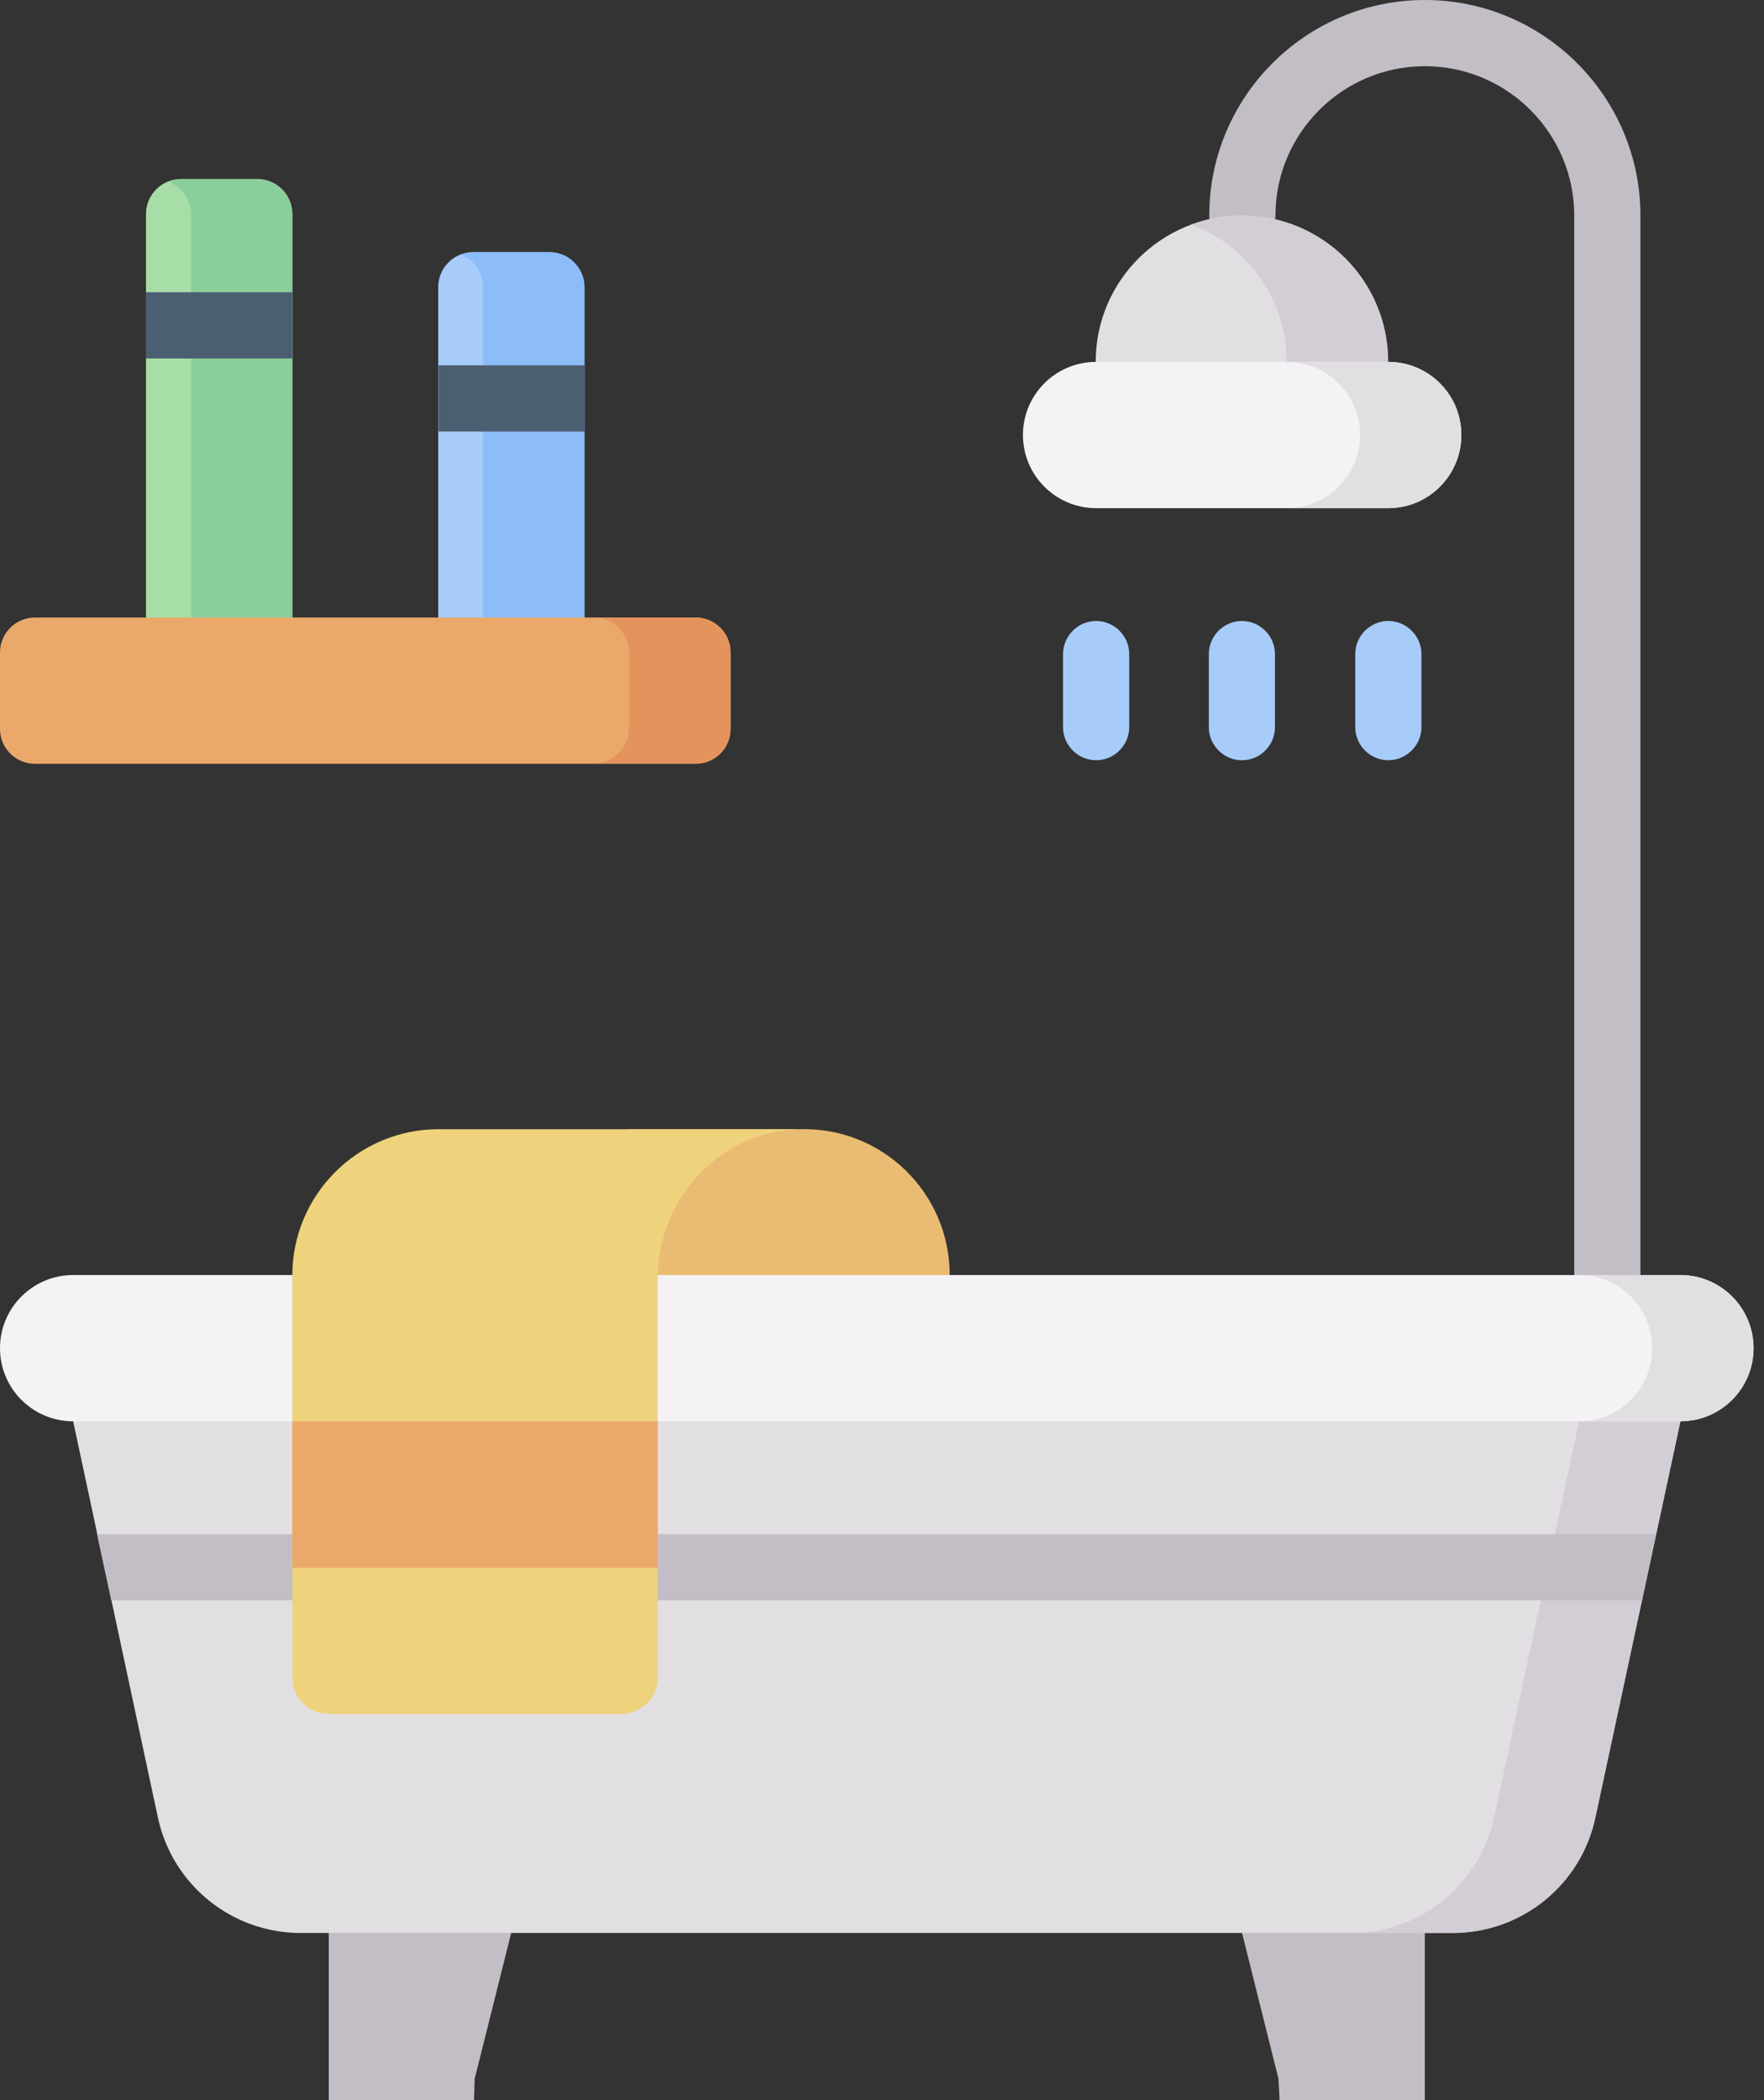
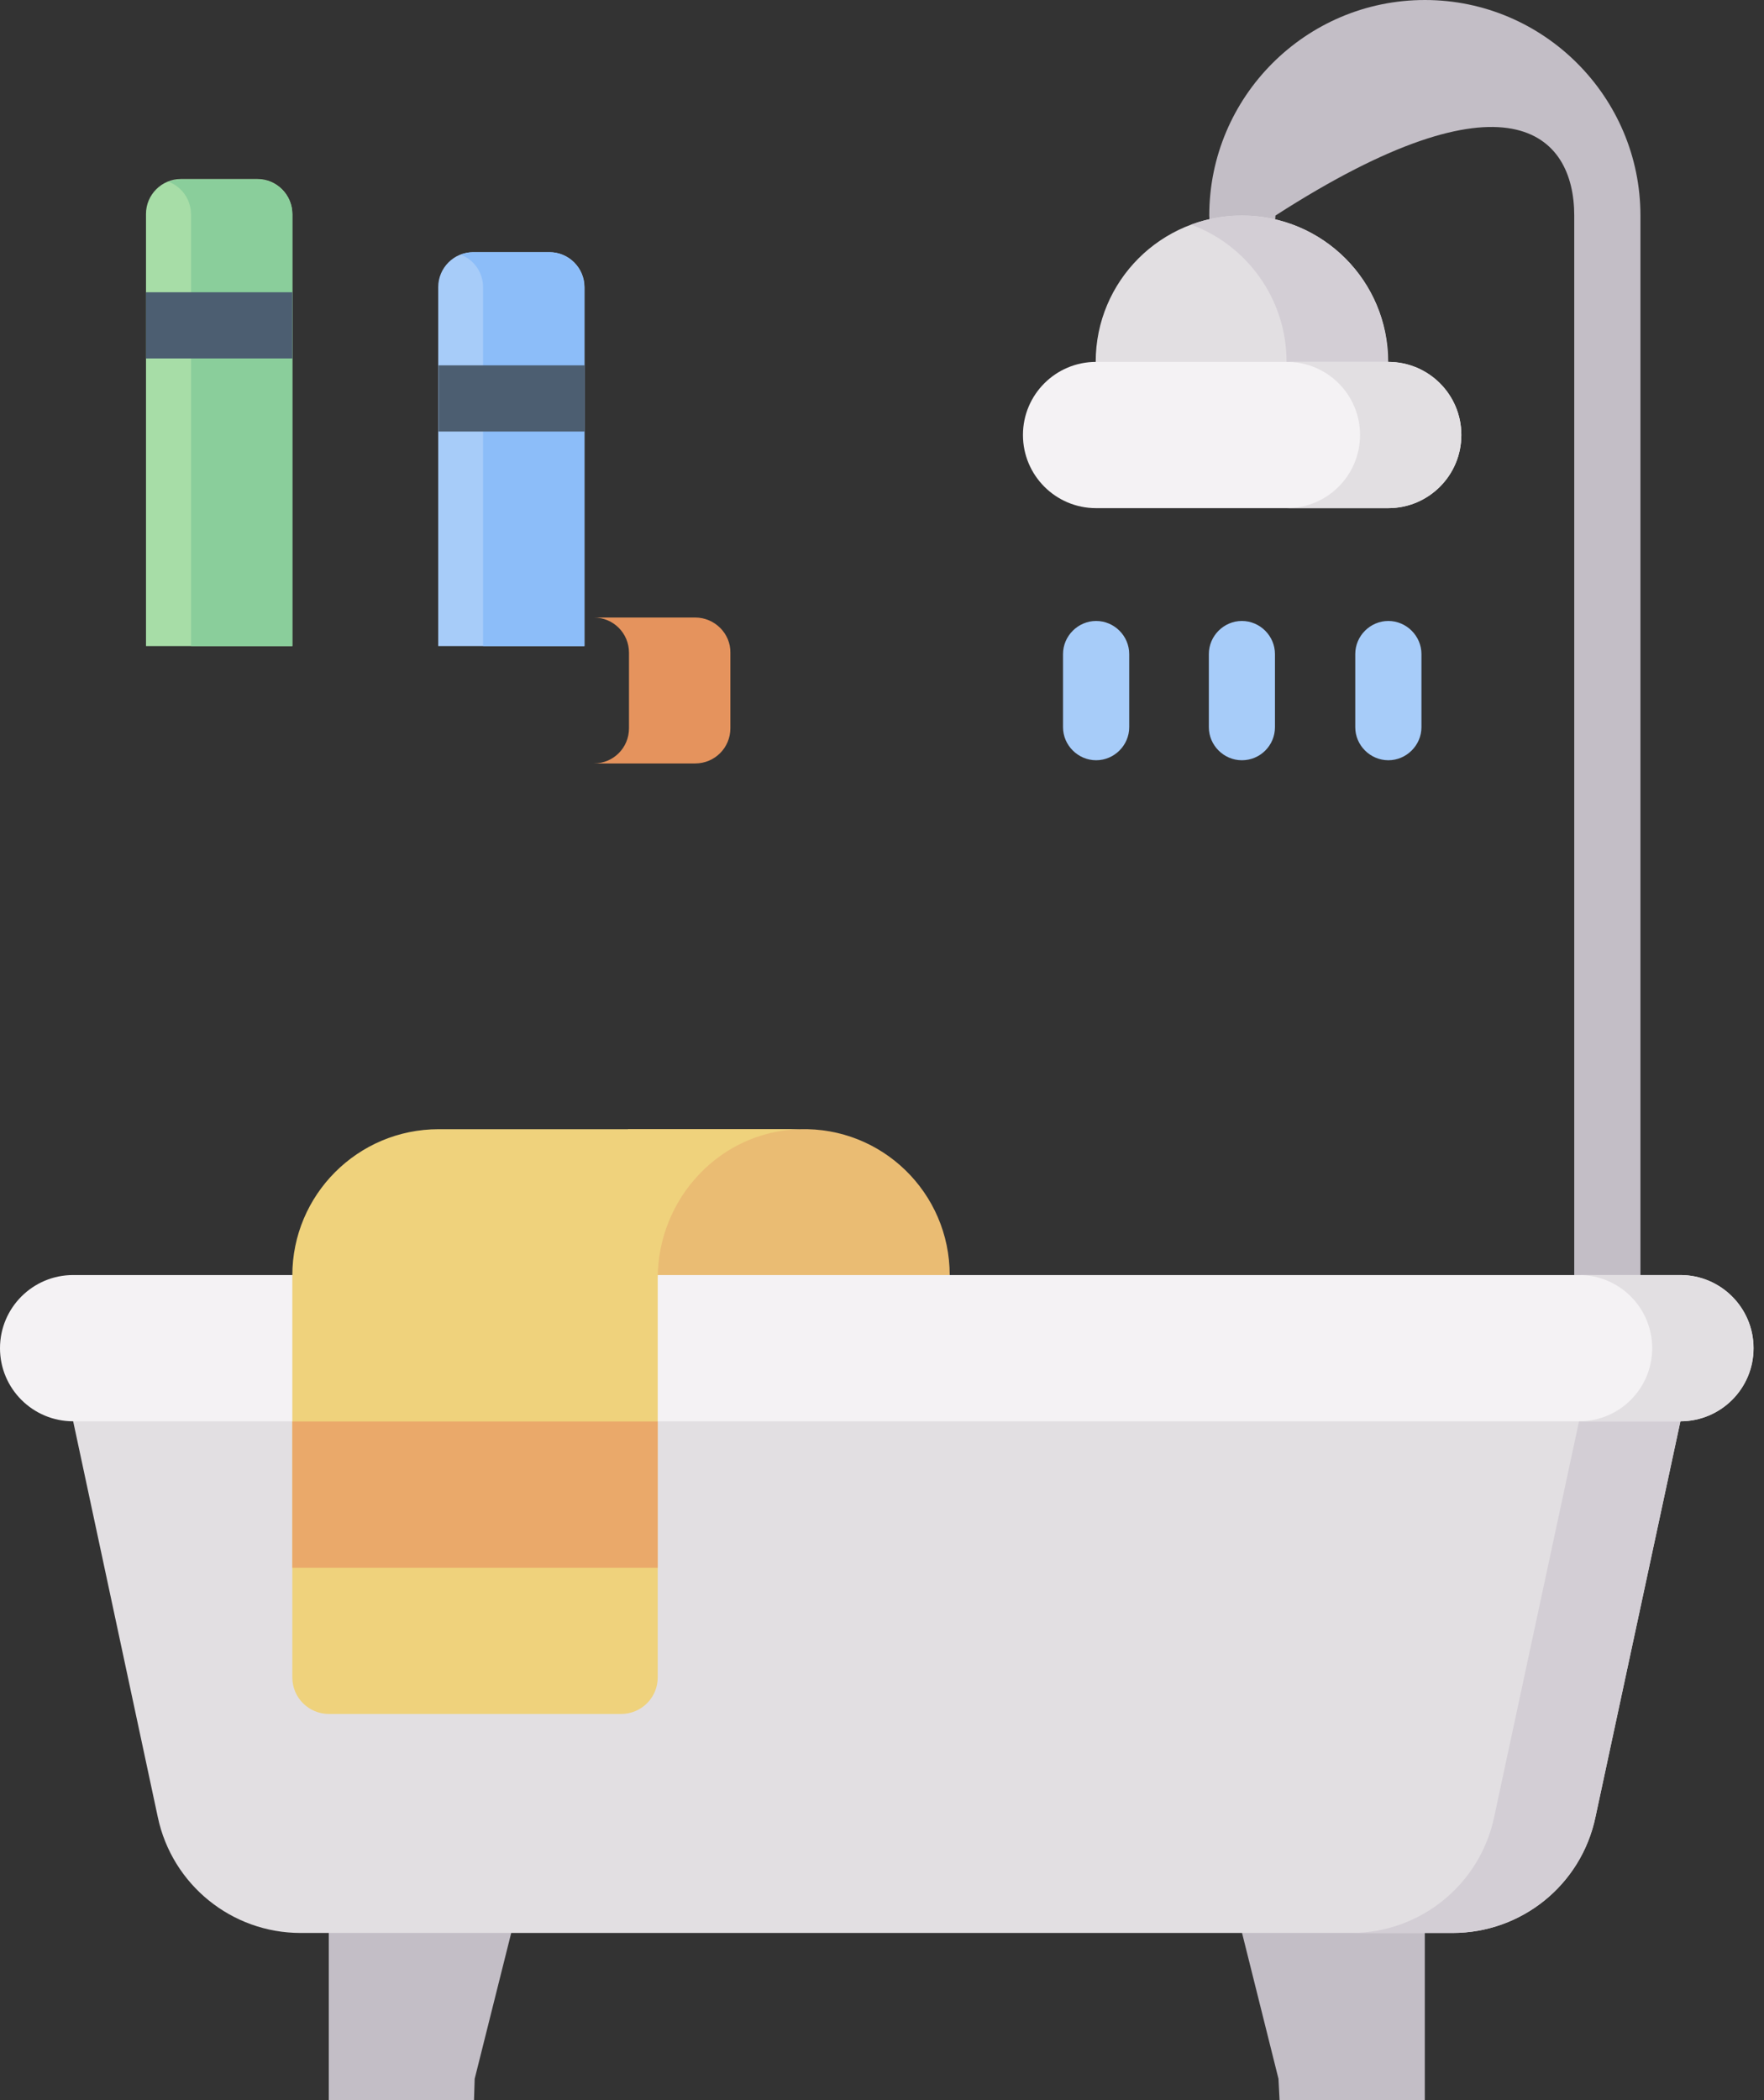
<svg xmlns="http://www.w3.org/2000/svg" width="21" height="25" viewBox="0 0 21 25" fill="none">
  <rect x="0" y="0" width="21" height="25" fill="#333333" stroke="none" />
-   <path d="M16.963 0C15.545 0 14.396 1.153 14.396 2.566C14.396 2.782 14.575 2.96 14.79 2.96C15.006 2.96 15.184 2.782 15.184 2.566C15.184 1.584 15.984 0.788 16.963 0.788C17.945 0.788 18.741 1.588 18.741 2.566V15.178C18.741 15.394 18.92 15.572 19.135 15.572C19.351 15.572 19.529 15.394 19.529 15.178V2.566C19.529 1.153 18.377 0 16.963 0Z" fill="#C3BEC6" />
+   <path d="M16.963 0C15.545 0 14.396 1.153 14.396 2.566C14.396 2.782 14.575 2.96 14.79 2.96C15.006 2.96 15.184 2.782 15.184 2.566C17.945 0.788 18.741 1.588 18.741 2.566V15.178C18.741 15.394 18.92 15.572 19.135 15.572C19.351 15.572 19.529 15.394 19.529 15.178V2.566C19.529 1.153 18.377 0 16.963 0Z" fill="#C3BEC6" />
  <path d="M6.958 7.691H5.217V3.417C5.217 3.189 5.403 3.002 5.631 3.002H6.543C6.772 3.002 6.958 3.189 6.958 3.417V7.691Z" fill="#A7CCF9" />
  <path d="M6.538 3.002H5.639C5.585 3.002 5.531 3.014 5.485 3.031C5.643 3.093 5.751 3.242 5.751 3.421V7.691H6.957V3.421C6.957 3.193 6.771 3.002 6.538 3.002Z" fill="#8CBDF9" />
  <path d="M5.22 4.349H6.961V5.137H5.22V4.349Z" fill="#4C5E71" />
  <path d="M3.48 7.691H1.738V2.546C1.738 2.318 1.925 2.131 2.153 2.131H3.065C3.293 2.131 3.48 2.318 3.48 2.546V7.691Z" fill="#A7DDA7" />
  <path d="M3.062 2.135H2.162C2.108 2.135 2.054 2.148 2.009 2.164C2.166 2.226 2.274 2.376 2.274 2.554V7.691H3.481V2.554C3.481 2.322 3.294 2.135 3.062 2.135Z" fill="#8ACE9B" />
  <path d="M1.738 3.479H3.48V4.267H1.738V3.479Z" fill="#4C5E71" />
  <path d="M11.306 15.179C11.306 14.2 10.502 13.413 9.52 13.442H7.476V15.37H11.306V15.179Z" fill="#EABC73" />
  <path d="M15.22 24.746L14.785 23.005V22.582H16.962V24.999H15.233L15.22 24.746Z" fill="#C3BEC6" />
  <path d="M5.651 24.746L6.087 23.005V22.582H3.914V24.999H5.643L5.651 24.746Z" fill="#C3BEC6" />
  <path d="M20.005 16.327H0.871V16.919L1.879 21.633C2.049 22.434 2.757 23.01 3.578 23.01H17.293C18.114 23.01 18.823 22.438 18.993 21.633L20.005 16.919V16.327Z" fill="#E2DFE2" />
  <path d="M18.798 16.327V16.919L17.787 21.633C17.617 22.434 16.908 23.01 16.087 23.01H17.293C18.114 23.01 18.823 22.438 18.993 21.633L20.005 16.919V16.327H18.798Z" fill="#D3CED5" />
  <path d="M0.871 16.919C0.39 16.919 0 16.53 0 16.049C0 15.568 0.39 15.178 0.871 15.178H20.004C20.485 15.178 20.875 15.568 20.875 16.049C20.875 16.53 20.485 16.919 20.004 16.919H0.871Z" fill="#F4F2F4" />
  <path d="M20.005 15.178H18.799C19.28 15.178 19.669 15.568 19.669 16.049C19.669 16.53 19.28 16.919 18.799 16.919H20.005C20.486 16.919 20.876 16.53 20.876 16.049C20.876 15.568 20.486 15.178 20.005 15.178Z" fill="#E2DFE2" />
-   <path d="M19.547 19.051L19.712 18.263H1.155L1.325 19.051H19.547Z" fill="#C3BEC6" />
  <path d="M5.222 13.442C4.26 13.442 3.48 14.222 3.48 15.184V19.968C3.48 20.209 3.675 20.403 3.916 20.403H7.394C7.635 20.403 7.83 20.209 7.83 19.968V15.217C7.83 14.267 8.572 13.467 9.521 13.442H5.222Z" fill="#EFD27C" />
  <path d="M3.48 16.921H7.83V18.663H3.48V16.921Z" fill="#EAA96A" />
  <path d="M16.526 4.307C16.526 3.345 15.747 2.566 14.785 2.566C13.823 2.566 13.044 3.345 13.044 4.307V4.805H16.522L16.526 4.307Z" fill="#E2DFE2" />
  <path d="M14.785 2.566C14.573 2.566 14.37 2.603 14.18 2.674C14.843 2.918 15.316 3.557 15.316 4.307V4.805H16.522V4.307C16.526 3.345 15.747 2.566 14.785 2.566Z" fill="#D3CED5" />
  <path d="M16.527 6.049C17.008 6.049 17.397 5.659 17.397 5.178C17.397 4.697 17.008 4.308 16.527 4.308H13.048C12.568 4.308 12.178 4.697 12.178 5.178C12.178 5.659 12.568 6.049 13.048 6.049H16.527Z" fill="#F4F2F4" />
  <path d="M16.527 4.308H15.32C15.801 4.308 16.191 4.697 16.191 5.178C16.191 5.659 15.801 6.049 15.32 6.049H16.527C17.008 6.049 17.397 5.659 17.397 5.178C17.397 4.697 17.008 4.308 16.527 4.308Z" fill="#E2DFE2" />
  <path d="M13.049 9.05C12.834 9.05 12.655 8.872 12.655 8.657V7.786C12.655 7.57 12.834 7.392 13.049 7.392C13.265 7.392 13.443 7.57 13.443 7.786V8.657C13.443 8.872 13.265 9.05 13.049 9.05Z" fill="#A7CCF9" />
  <path d="M14.784 9.05C14.569 9.05 14.391 8.872 14.391 8.657V7.786C14.391 7.57 14.569 7.392 14.784 7.392C15 7.392 15.178 7.57 15.178 7.786V8.657C15.178 8.872 15.004 9.05 14.784 9.05Z" fill="#A7CCF9" />
  <path d="M16.528 9.05C16.312 9.05 16.134 8.872 16.134 8.657V7.786C16.134 7.57 16.312 7.392 16.528 7.392C16.743 7.392 16.922 7.57 16.922 7.786V8.657C16.922 8.872 16.743 9.05 16.528 9.05Z" fill="#A7CCF9" />
-   <path d="M8.284 9.092H0.415C0.187 9.092 0 8.906 0 8.678V7.766C0 7.538 0.187 7.351 0.415 7.351H8.284C8.512 7.351 8.698 7.538 8.698 7.766V8.678C8.698 8.906 8.512 9.092 8.284 9.092Z" fill="#EAA96A" />
  <path d="M8.276 7.351H7.069C7.302 7.351 7.488 7.538 7.488 7.77V8.669C7.488 8.902 7.302 9.088 7.069 9.088H8.276C8.508 9.088 8.695 8.902 8.695 8.669V7.77C8.699 7.542 8.508 7.351 8.276 7.351Z" fill="#E5935D" />
</svg>